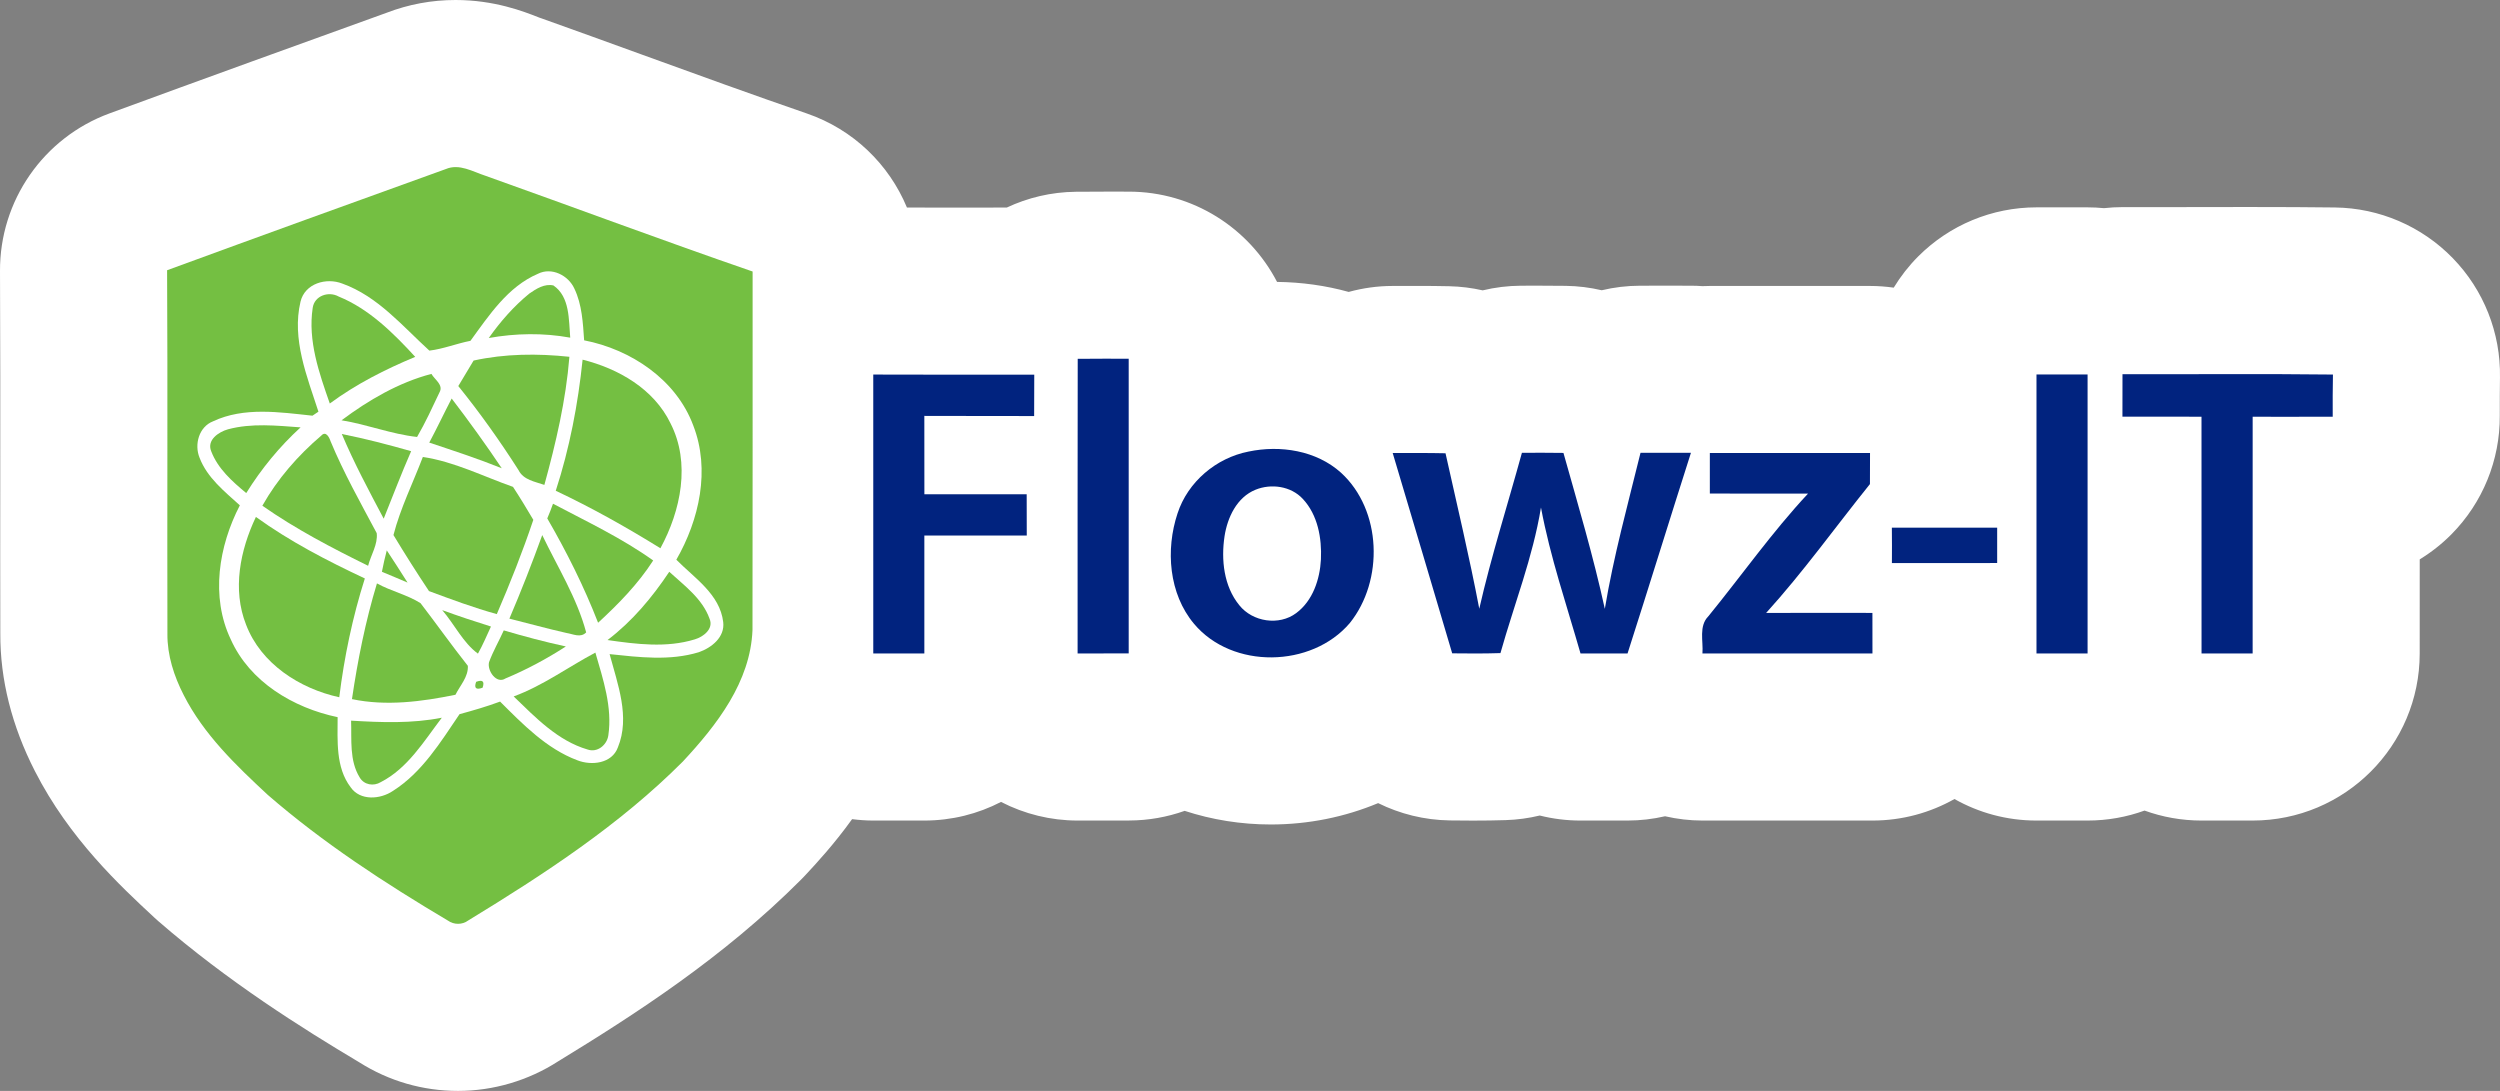
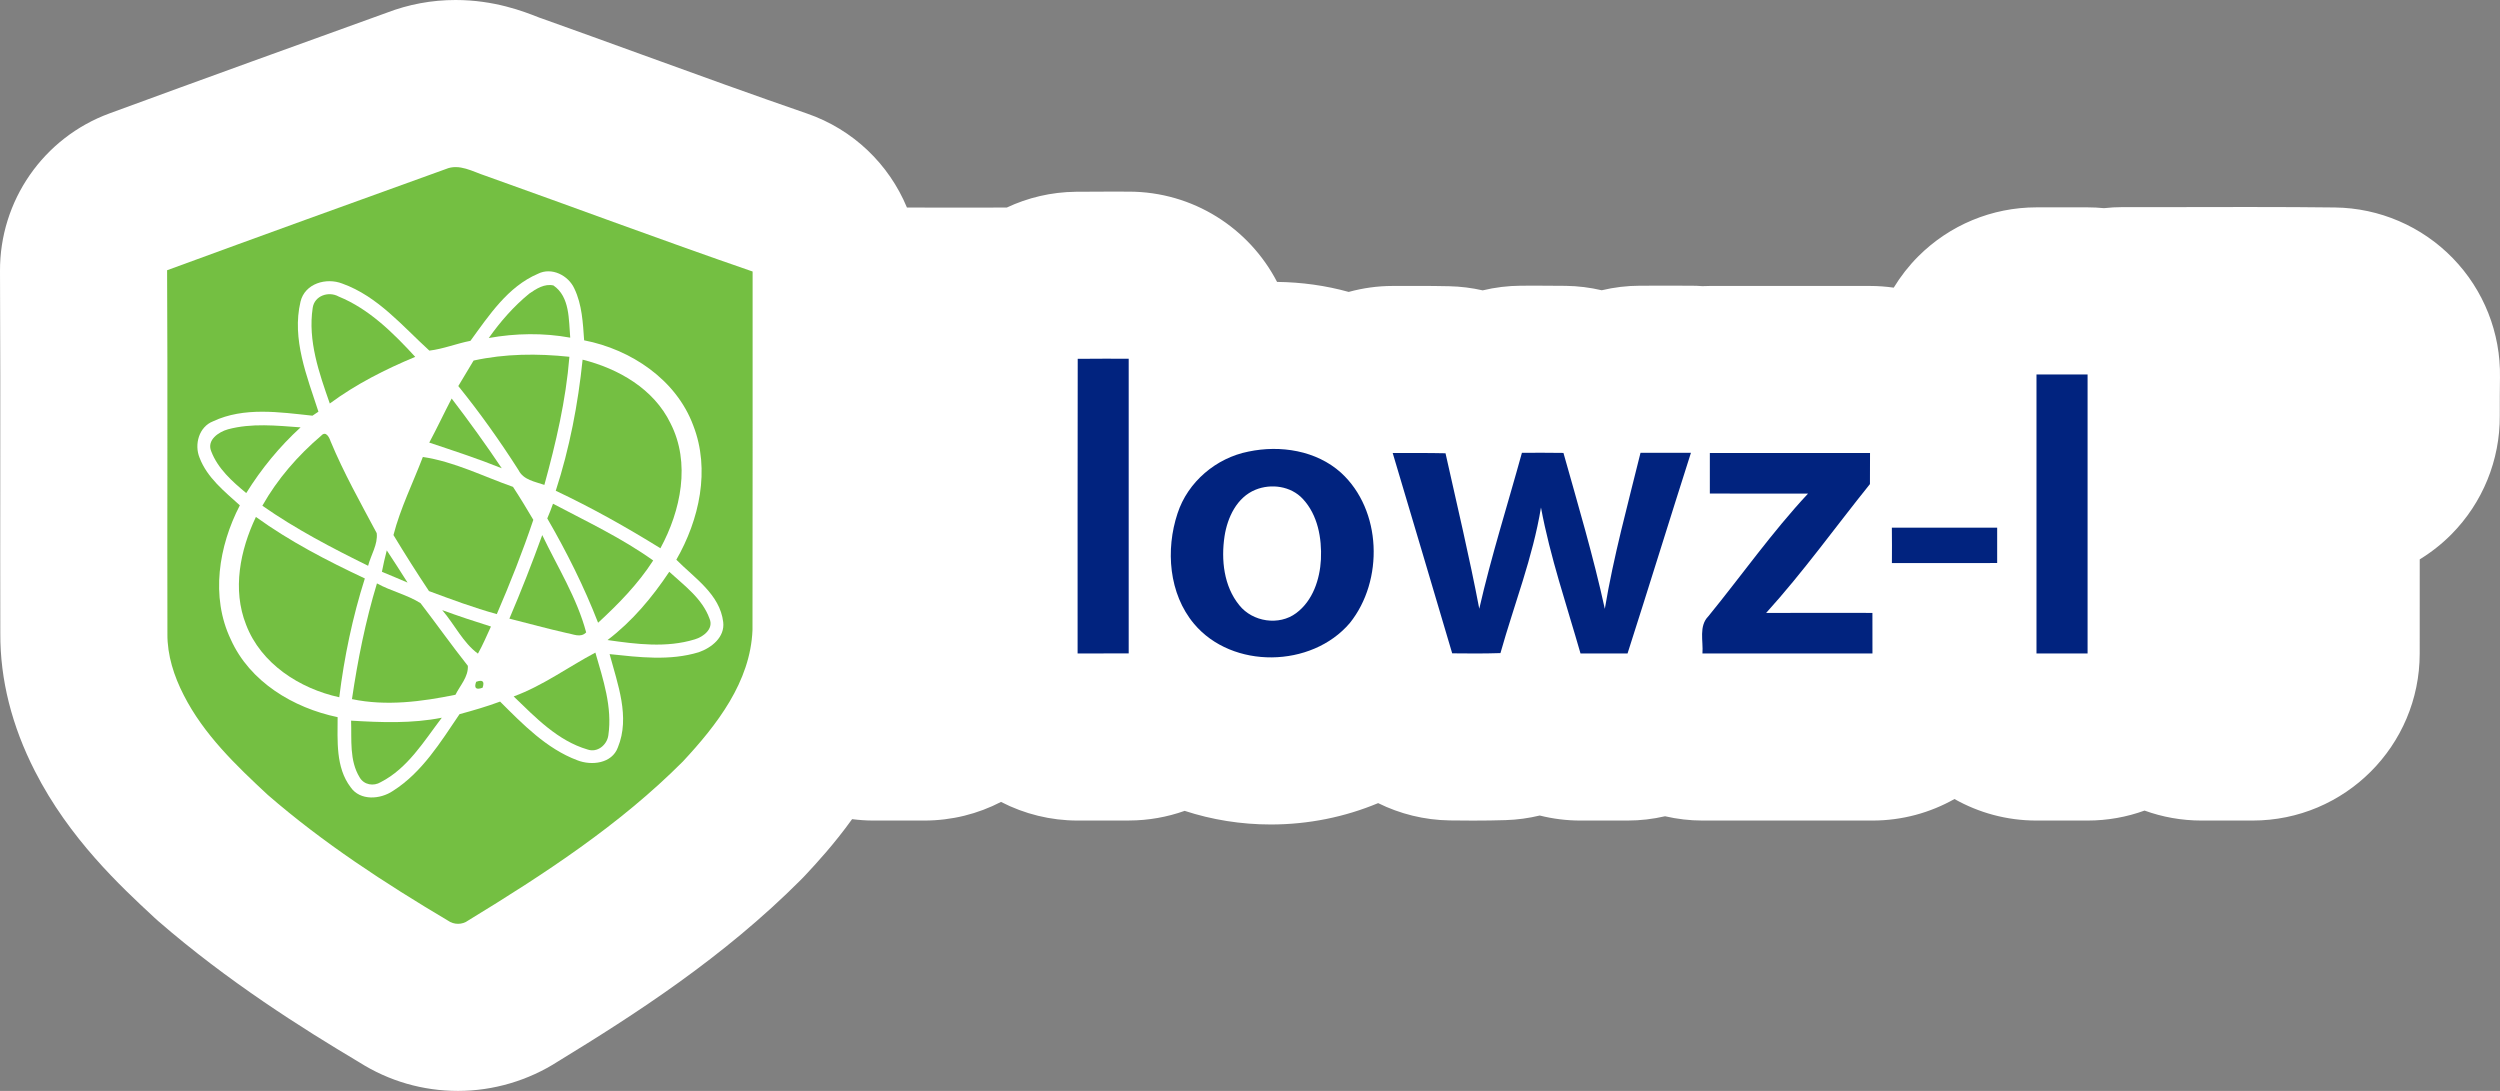
<svg xmlns="http://www.w3.org/2000/svg" version="1.1" x="0px" y="0px" width="327.367px" height="142.852px" viewBox="0 0 327.367 142.852" enable-background="new 0 0 327.367 142.852" xml:space="preserve">
  <rect x="0" y="0" width="327.367" height="142.852" fill="#808080" stroke="none" />
  <g id="Calque_2">
    <path fill="#FFFFFF" d="M327.364,49.416c0.101-5.818-2.124-11.438-6.181-15.613c-4.056-4.175-9.607-6.563-15.424-6.635   c-3.338-0.042-6.844-0.061-11.367-0.061c-2.147,0-4.301,0.004-6.447,0.009c-2.125,0.004-4.249,0.009-6.37,0.009   c-1.191,0-2.389-0.001-3.583-0.004c-0.02,0-0.043,0-0.063,0c-0.818,0-1.628,0.049-2.42,0.136c-0.707-0.069-1.424-0.106-2.147-0.106   h-6.691c-5.808,0-11.373,2.308-15.479,6.416c-1.243,1.243-2.316,2.623-3.215,4.1c-1.014-0.144-2.05-0.223-3.104-0.223h-20.976   c-0.327,0-0.651,0.01-0.976,0.024c-0.479-0.033-0.962-0.055-1.448-0.056c-1.118-0.003-2.235-0.004-3.354-0.004   s-2.234,0.001-3.353,0.004c-1.723,0.004-3.407,0.209-5.026,0.596c-1.52-0.357-3.096-0.555-4.705-0.578   c-1.214-0.018-2.427-0.023-3.64-0.023c-0.743,0-1.488,0.001-2.232,0.005c-1.716,0.01-3.393,0.22-5.009,0.609   c-1.418-0.323-2.885-0.508-4.384-0.541c-1.318-0.03-2.701-0.043-4.479-0.043c-0.686,0-2.971,0.007-2.971,0.007   c-1.954,0.003-3.871,0.277-5.714,0.781c-3.003-0.833-6.155-1.274-9.38-1.311c-3.643-7.021-10.973-11.821-19.43-11.821l-2.934-0.002   c-1.332,0-2.663,0.003-3.993,0.019c-3.231,0.036-6.29,0.778-9.037,2.068l-8.449,0.005c-1.54,0-3.082-0.005-4.622-0.008   c-2.351-5.667-7.036-10.224-13.084-12.308c-7.148-2.464-14.462-5.12-21.535-7.688c-4.322-1.568-8.79-3.192-13.224-4.772   c-0.102-0.036-0.203-0.071-0.305-0.104l-0.162-0.064C68.601,1.511,64.745,0,59.658,0c-3.116,0-6.149,0.563-9.031,1.672   c-11.221,4.05-23.904,8.629-36.289,13.177C5.683,18.027-0.049,26.291,0,35.509c0.05,9.074,0.042,18.336,0.035,27.292   c-0.006,6.6-0.012,13.423,0.006,20.152c-0.027,6.031,1.499,12.097,4.534,18.03c4.507,8.837,11.188,15.042,15.613,19.15   c0.179,0.167,0.363,0.332,0.549,0.494c9.094,7.889,18.803,14.01,26.335,18.494c3.861,2.444,8.293,3.73,12.905,3.73   c4.631,0,9.225-1.364,13.102-3.867c10.084-6.16,21.638-13.591,31.833-23.817c0.175-0.176,0.349-0.356,0.519-0.537   c1.442-1.55,3.762-4.045,6.149-7.365c0.915,0.116,1.838,0.183,2.77,0.183h6.688c3.621,0,7.035-0.881,10.043-2.439   c3.072,1.585,6.504,2.439,10.026,2.439c2.245,0,4.49,0,6.739-0.006c2.555-0.006,5.005-0.454,7.282-1.263   c3.573,1.168,7.376,1.784,11.284,1.784c4.928,0,9.693-0.979,14.051-2.797c2.854,1.412,6.043,2.216,9.377,2.265   c1.013,0.015,2.026,0.023,3.04,0.023c1.532,0,2.937-0.02,4.291-0.063c1.523-0.049,3.015-0.252,4.454-0.602   c1.717,0.432,3.505,0.659,5.335,0.659h6.16c1.681,0,3.326-0.195,4.913-0.562c1.594,0.366,3.232,0.562,4.895,0.562h22.263   c3.904,0,7.564-1.028,10.739-2.819c3.175,1.792,6.835,2.819,10.739,2.819h6.691c2.618,0,5.133-0.462,7.461-1.306   c2.328,0.844,4.843,1.306,7.46,1.306h6.691c12.08,0,21.875-9.791,21.88-21.87c0.003-4.11,0.003-8.221,0.003-12.331   c1.499-0.916,2.896-2.015,4.157-3.287c4.085-4.128,6.361-9.71,6.326-15.519C327.333,52.595,327.341,50.952,327.364,49.416z" />
  </g>
  <g id="Calque_1">
    <g>
      <path fill="#74BF42" d="M58.376,22.138c1.771-0.756,3.541,0.345,5.197,0.88c11.666,4.158,23.271,8.501,34.979,12.536    c-0.012,15.643,0.021,31.287-0.016,46.932c-0.263,6.803-4.674,12.458-9.118,17.233c-8.271,8.295-18.156,14.744-28.108,20.816    c-0.778,0.582-1.874,0.576-2.656,0.014c-8.244-4.893-16.324-10.157-23.579-16.451c-4.178-3.88-8.398-7.924-11.017-13.076    c-1.272-2.48-2.162-5.213-2.136-8.028c-0.042-15.866,0.046-31.736-0.042-47.606C34.03,30.927,46.2,26.533,58.376,22.138     M70.438,35.853c-3.941,1.682-6.396,5.438-8.836,8.778c-1.811,0.35-3.54,1.061-5.378,1.282c-3.529-3.211-6.76-7.118-11.402-8.78    c-2.1-0.818-4.9-0.02-5.471,2.368c-1.163,4.899,0.854,9.803,2.347,14.408c-0.195,0.129-0.585,0.396-0.782,0.525    c-4.292-0.458-8.963-1.173-13.014,0.736c-1.848,0.715-2.486,3.031-1.77,4.77c0.993,2.615,3.263,4.411,5.275,6.232    c-2.765,5.331-3.855,11.965-1.19,17.554c2.492,5.568,8.198,8.975,13.993,10.184c0,3.078-0.272,6.577,1.698,9.17    c1.256,1.817,3.895,1.606,5.553,0.483c3.812-2.418,6.23-6.386,8.712-10.044c1.79-0.484,3.571-1.003,5.311-1.648    c2.994,2.98,6.067,6.161,10.1,7.679c1.859,0.74,4.554,0.446,5.326-1.684c1.632-3.983-0.04-8.294-1.085-12.211    c3.874,0.408,7.883,0.912,11.687-0.251c1.672-0.583,3.428-1.977,3.19-3.947c-0.432-3.639-3.768-5.764-6.139-8.163    c3.01-5.233,4.471-11.784,2.218-17.574c-2.229-6.016-8.167-9.967-14.29-11.155c-0.161-2.285-0.269-4.668-1.277-6.768    C74.432,36.058,72.229,34.941,70.438,35.853L70.438,35.853z" />
      <path fill="#74BF42" d="M69.306,38.446c0.911-0.633,2.008-1.333,3.165-1.066c2.177,1.499,1.992,4.498,2.198,6.835    c-3.53-0.643-7.142-0.582-10.667,0.046C65.52,42.115,67.269,40.113,69.306,38.446L69.306,38.446z" />
      <path fill="#74BF42" d="M40.947,40.313c0.225-1.59,2.084-2.223,3.406-1.481c3.983,1.625,7.148,4.77,10.02,7.899    c-3.931,1.636-7.755,3.571-11.188,6.108C41.785,48.841,40.298,44.611,40.947,40.313L40.947,40.313z" />
      <path fill="#74BF42" d="M62.015,47.214c4.116-0.906,8.368-0.936,12.546-0.494c-0.458,5.697-1.766,11.28-3.278,16.776    c-1.224-0.428-2.743-0.643-3.38-1.931c-2.43-3.808-5.049-7.497-7.89-11.012C60.681,49.442,61.346,48.325,62.015,47.214    L62.015,47.214z" />
      <path fill="#74BF42" d="M76.29,47.097c4.688,1.173,9.33,3.828,11.506,8.326c2.666,5.197,1.359,11.45-1.318,16.37    c-4.435-2.749-8.983-5.302-13.703-7.529C74.586,58.695,75.693,52.916,76.29,47.097L76.29,47.097z" />
      <path fill="#01237F" d="M141.124,46.988c2.224-0.026,4.451-0.016,6.675-0.016c0,12.866,0,25.731,0,38.591    c-2.233,0.004-4.461,0.004-6.69,0.004C141.119,72.708,141.089,59.848,141.124,46.988L141.124,46.988z" />
-       <path fill="#74BF42" d="M44.724,55.037c3.535-2.645,7.478-4.946,11.77-6.077c0.428,0.76,1.616,1.439,1.055,2.422    c-0.932,1.967-1.843,3.958-2.934,5.836C51.26,56.853,48.063,55.572,44.724,55.037L44.724,55.037z" />
-       <path fill="#01237F" d="M114.351,49.046c7.028,0.032,14.059,0.011,21.083,0.011c-0.006,1.806-0.012,3.617-0.016,5.423    c-4.791-0.02-9.582,0.006-14.379-0.02c0,3.422,0,6.839,0.006,10.261c4.462,0.006,8.927,0,13.396,0    c0.014,1.801,0.014,3.603,0.01,5.404c-4.467,0.01-8.939,0-13.411,0.004c0,5.147,0,10.293,0,15.438c-2.228,0-4.461,0-6.688,0    C114.36,73.392,114.351,61.222,114.351,49.046L114.351,49.046z" />
      <path fill="#01237F" d="M266.671,49.032c2.23,0,4.458,0,6.691,0c0,12.18,0,24.355,0,36.536c-2.233,0-4.461,0-6.691,0    C266.671,73.387,266.683,61.211,266.671,49.032L266.671,49.032z" />
-       <path fill="#01237F" d="M277.927,54.558c-0.006-1.852-0.006-3.705,0.006-5.558c9.186,0.026,18.371-0.067,27.558,0.046    c-0.034,1.843-0.04,3.68-0.029,5.521c-3.493,0.016-6.986,0.006-10.483,0.006c-0.008,10.333,0,20.661-0.003,30.994    c-2.232,0-4.463,0-6.691,0c-0.005-10.333,0.006-20.666-0.005-31C284.827,54.553,281.374,54.573,277.927,54.558L277.927,54.558z" />
      <path fill="#74BF42" d="M59.144,52.185c2.279,2.979,4.471,6.021,6.561,9.134c-3.113-1.256-6.31-2.299-9.495-3.36    C57.229,56.056,58.145,54.1,59.144,52.185L59.144,52.185z" />
      <path fill="#74BF42" d="M29.856,56.215c3.103-0.83,6.351-0.484,9.505-0.253c-2.757,2.522-5.146,5.429-7.116,8.605    c-1.832-1.519-3.726-3.201-4.59-5.481C27.052,57.609,28.638,56.56,29.856,56.215L29.856,56.215z" />
      <path fill="#74BF42" d="M42.068,57.043c0.608-0.665,1.044,0.221,1.22,0.741c1.724,4.148,3.931,8.069,6.041,12.026    c0.175,1.457-0.766,2.872-1.126,4.277c-4.765-2.348-9.489-4.813-13.848-7.864C36.326,62.724,39.017,59.641,42.068,57.043    L42.068,57.043z" />
-       <path fill="#74BF42" d="M44.761,56.833c3.062,0.607,6.082,1.394,9.077,2.249c-1.272,2.912-2.409,5.882-3.593,8.836    C48.316,64.273,46.365,60.635,44.761,56.833L44.761,56.833z" />
      <path fill="#01237F" d="M163.483,59.133c4.163-0.875,8.882-0.149,12.118,2.767c5.362,4.905,5.615,14.122,1.154,19.684    c-5.008,5.882-15.382,6.078-20.4,0.103c-3.308-3.941-3.74-9.706-2.16-14.46C155.538,63.101,159.248,59.966,163.483,59.133     M164.405,64.129c-2.44,0.988-3.675,3.623-4.055,6.083c-0.464,3.087-0.104,6.557,1.938,9.047c1.74,2.177,5.197,2.711,7.447,1.023    c2.177-1.621,3.097-4.415,3.236-7.029c0.129-2.791-0.412-5.836-2.383-7.936C169.041,63.656,166.463,63.29,164.405,64.129    L164.405,64.129z" />
      <path fill="#01237F" d="M182.369,59.323c2.306-0.004,4.612-0.02,6.917,0.031c1.507,6.778,3.123,13.534,4.419,20.357    c1.57-6.88,3.717-13.617,5.585-20.419c1.811-0.01,3.623-0.01,5.438,0.015c1.904,6.777,3.917,13.535,5.418,20.42    c1.148-6.901,3.008-13.647,4.674-20.435c2.203-0.006,4.399-0.006,6.603,0c-2.795,8.748-5.496,17.532-8.301,26.275    c-2.054,0-4.106,0-6.16,0c-1.815-6.344-3.967-12.608-5.177-19.111c-1.069,6.535-3.52,12.715-5.306,19.065    c-2.109,0.067-4.214,0.062-6.319,0.031C187.566,76.809,184.984,68.061,182.369,59.323L182.369,59.323z" />
      <path fill="#01237F" d="M223.898,59.323c6.987,0,13.981,0,20.976,0c0,1.354-0.006,2.713-0.012,4.066    c-4.528,5.629-8.737,11.521-13.595,16.873c4.636-0.016,9.277-0.01,13.92-0.004c0.005,1.77,0.005,3.539,0.005,5.309    c-7.42,0-14.841,0-22.263,0c0.129-1.626-0.508-3.581,0.782-4.877c4.354-5.342,8.332-11.003,13.041-16.051    c-4.287-0.01-8.574,0-12.854-0.01C223.893,62.858,223.893,61.094,223.898,59.323L223.898,59.323z" />
      <path fill="#74BF42" d="M55.371,59.838c4.122,0.617,7.9,2.542,11.805,3.916c0.926,1.415,1.801,2.862,2.661,4.317    c-1.405,4.19-3.037,8.291-4.781,12.345c-3.016-0.828-5.95-1.929-8.882-3.016c-1.606-2.413-3.155-4.857-4.652-7.337    C52.438,66.528,54.074,63.244,55.371,59.838L55.371,59.838z" />
      <path fill="#74BF42" d="M71.663,67.886c0.269-0.633,0.525-1.27,0.752-1.925c4.446,2.347,9.011,4.499,13.117,7.431    c-1.977,3.073-4.539,5.692-7.215,8.152C76.479,76.819,74.206,72.271,71.663,67.886L71.663,67.886z" />
      <path fill="#74BF42" d="M33.511,67.69c4.435,3.207,9.319,5.733,14.264,8.058c-1.61,5.063-2.701,10.288-3.35,15.557    c-5.181-1.137-10.25-4.379-12.2-9.499C30.397,77.195,31.447,72.034,33.511,67.69L33.511,67.69z" />
      <path fill="#01237F" d="M247.733,69.1c4.596,0,9.197,0,13.79,0c0,1.544,0,3.083,0,4.627c-4.593,0-9.188,0-13.784,0.004    C247.751,72.189,247.751,70.645,247.733,69.1L247.733,69.1z" />
      <path fill="#74BF42" d="M66.702,81.009c1.539-3.603,2.97-7.255,4.303-10.941c2.006,4.194,4.548,8.229,5.752,12.743    c-0.73,0.761-1.724,0.205-2.578,0.076C71.674,82.321,69.194,81.636,66.702,81.009L66.702,81.009z" />
      <path fill="#74BF42" d="M50.647,72.07c0.932,1.389,1.817,2.81,2.723,4.22c-1.123-0.478-2.239-0.958-3.36-1.415    C50.195,73.933,50.4,72.996,50.647,72.07L50.647,72.07z" />
      <path fill="#74BF42" d="M79.553,83.813c3.227-2.45,5.851-5.583,8.084-8.939c1.981,1.811,4.333,3.515,5.274,6.139    c0.577,1.333-0.818,2.388-1.94,2.712C87.271,84.863,83.314,84.353,79.553,83.813L79.553,83.813z" />
      <path fill="#74BF42" d="M46.088,91.548c0.755-5.116,1.77-10.201,3.272-15.155c1.832,1.019,3.952,1.477,5.711,2.593    c2.084,2.711,4.066,5.516,6.192,8.203c0.082,1.431-1.019,2.574-1.622,3.787C55.201,91.883,50.575,92.49,46.088,91.548    L46.088,91.548z" />
      <path fill="#74BF42" d="M57.908,79.896c2.11,0.768,4.24,1.478,6.381,2.147c-0.551,1.188-1.061,2.403-1.704,3.55    C60.631,84.164,59.503,81.739,57.908,79.896L57.908,79.896z" />
-       <path fill="#74BF42" d="M65.967,82.547c2.686,0.792,5.393,1.513,8.13,2.104c-2.506,1.622-5.146,3.036-7.904,4.19    c-1.193,0.781-2.423-1.029-2.156-2.126C64.563,85.274,65.339,83.947,65.967,82.547L65.967,82.547z" />
      <path fill="#74BF42" d="M67.264,91.198c3.833-1.411,7.127-3.849,10.699-5.744c1.009,3.505,2.239,7.133,1.698,10.828    c-0.169,1.266-1.435,2.315-2.723,1.863C73.028,97.002,70.114,93.941,67.264,91.198L67.264,91.198z" />
      <path fill="#74BF42" d="M62.349,89.283c0.85-0.318,1.132-0.062,0.844,0.772C62.333,90.368,62.05,90.111,62.349,89.283    L62.349,89.283z" />
      <path fill="#74BF42" d="M45.975,94.367c3.957,0.237,7.966,0.392,11.881-0.385c-2.336,3.066-4.451,6.617-7.992,8.434    c-0.941,0.575-2.198,0.37-2.769-0.619C45.732,99.58,46.063,96.853,45.975,94.367L45.975,94.367z" />
    </g>
  </g>
</svg>